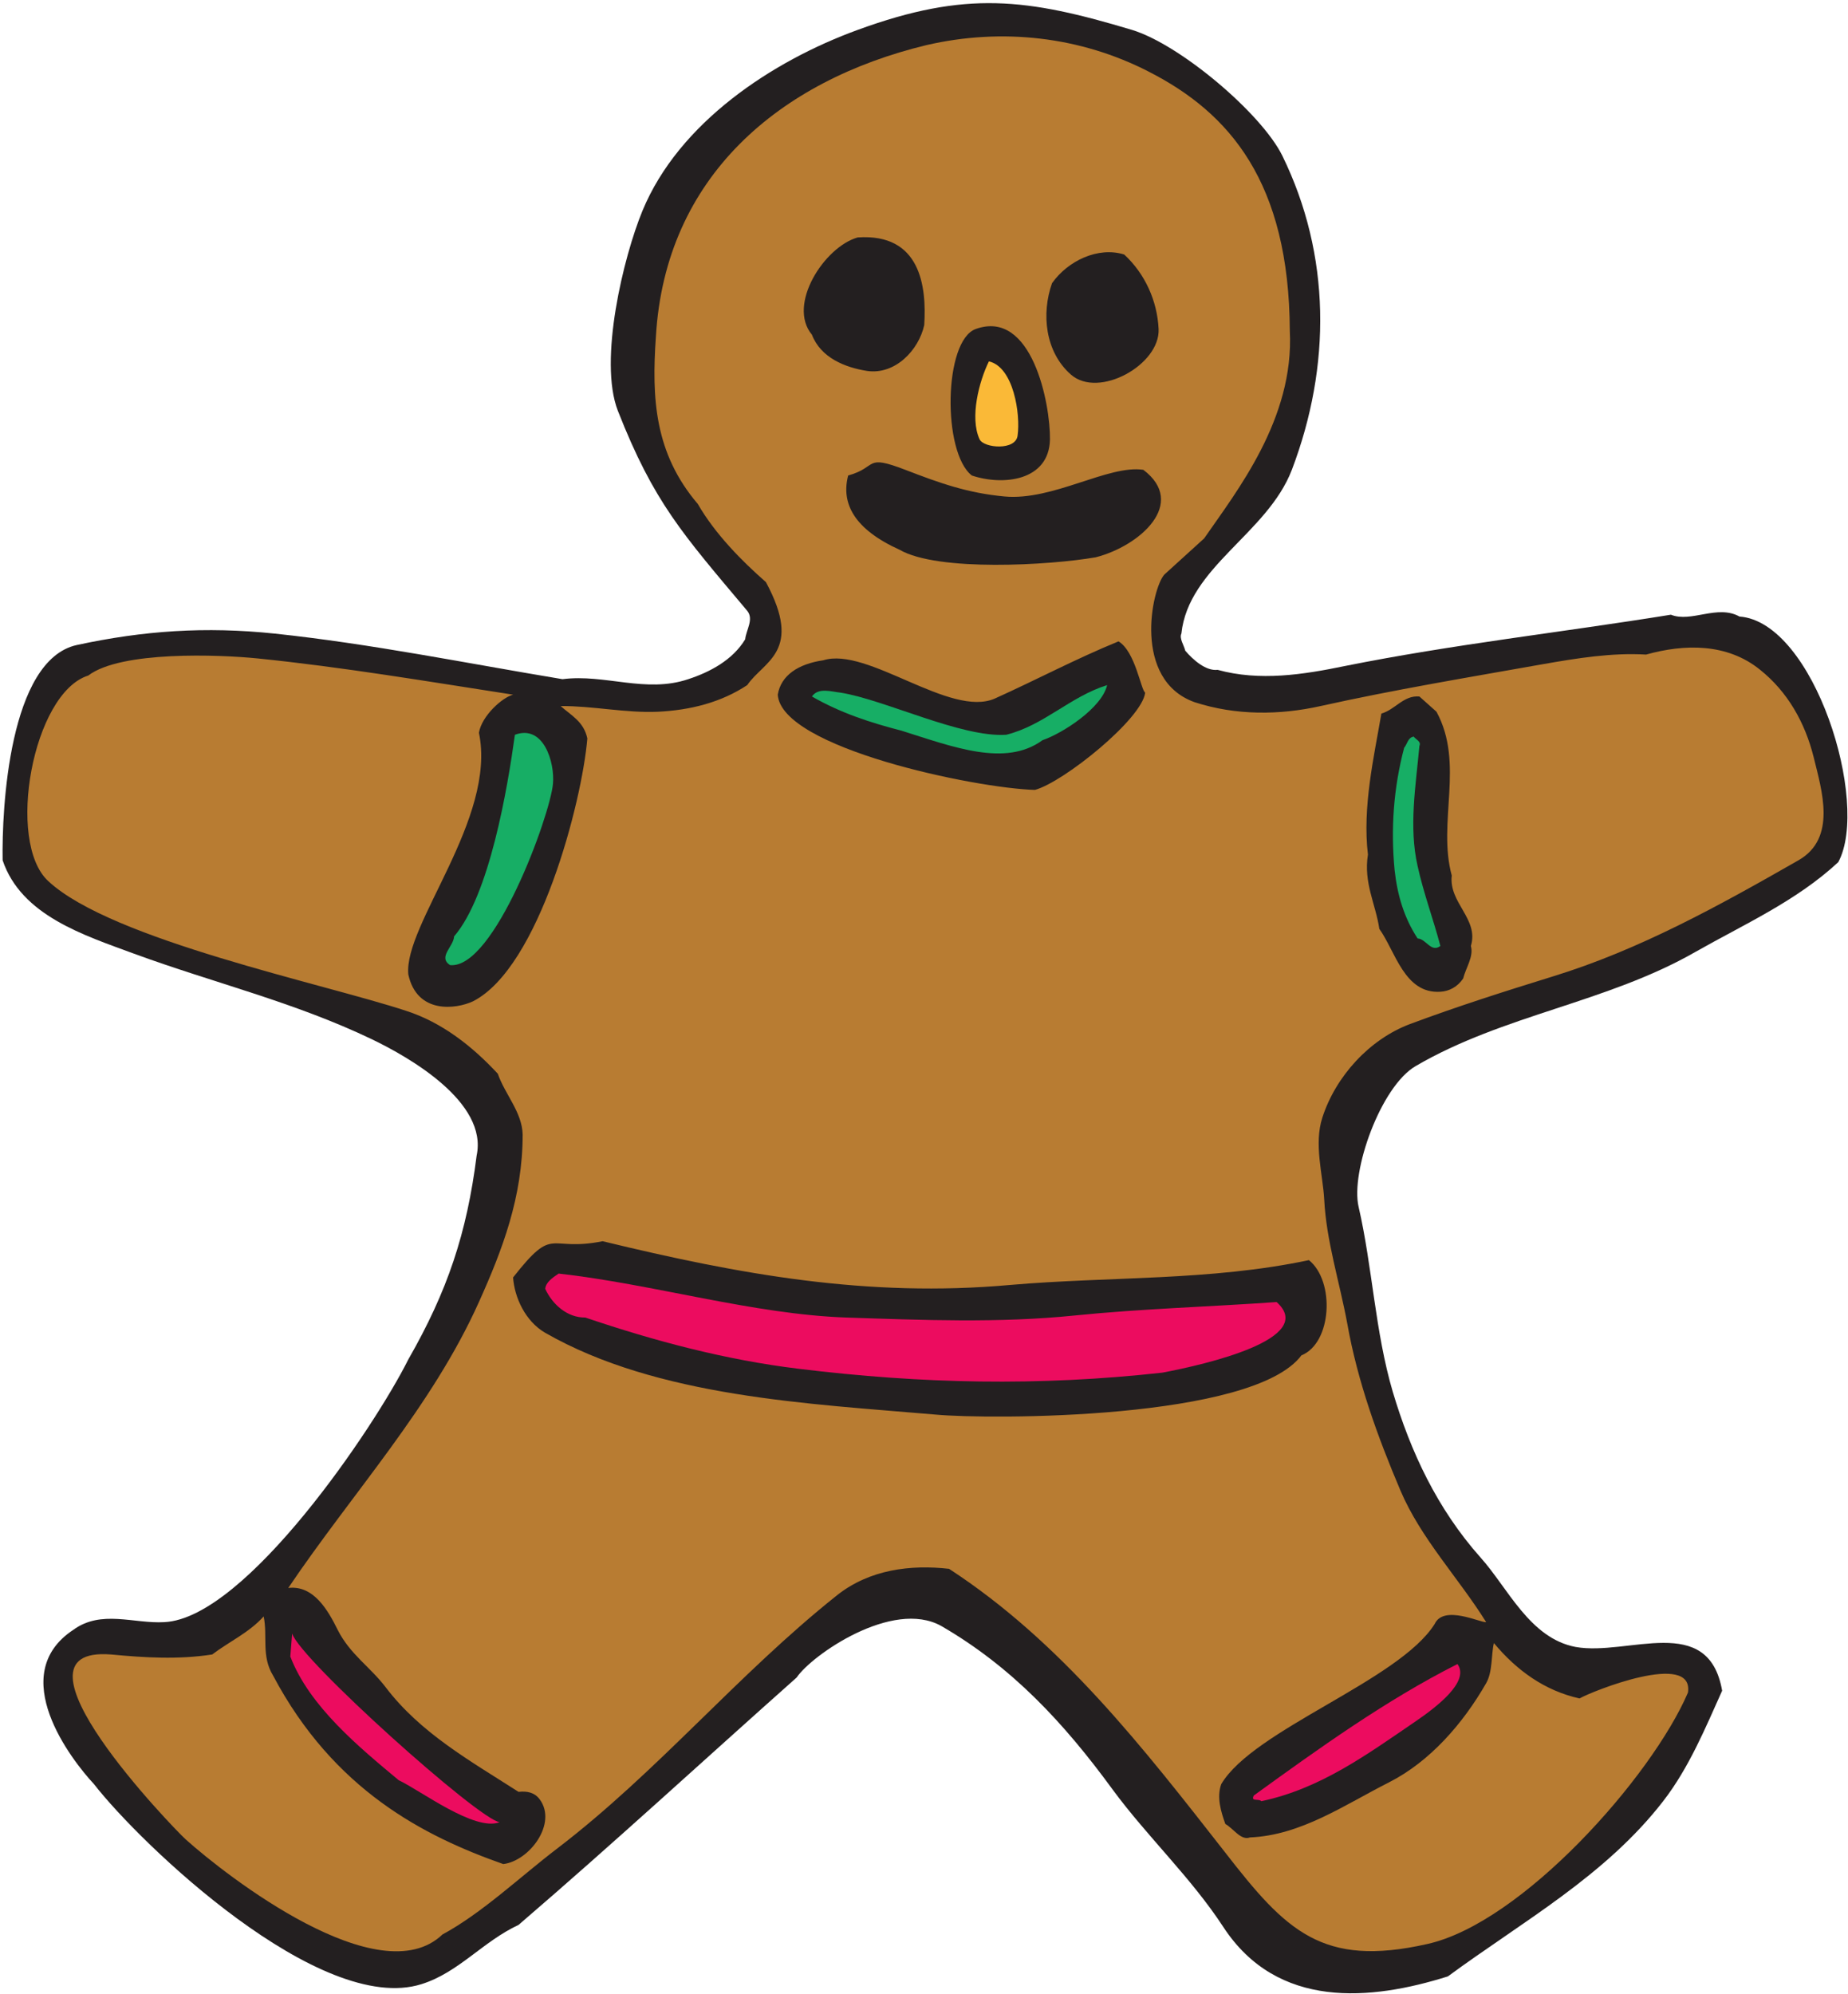
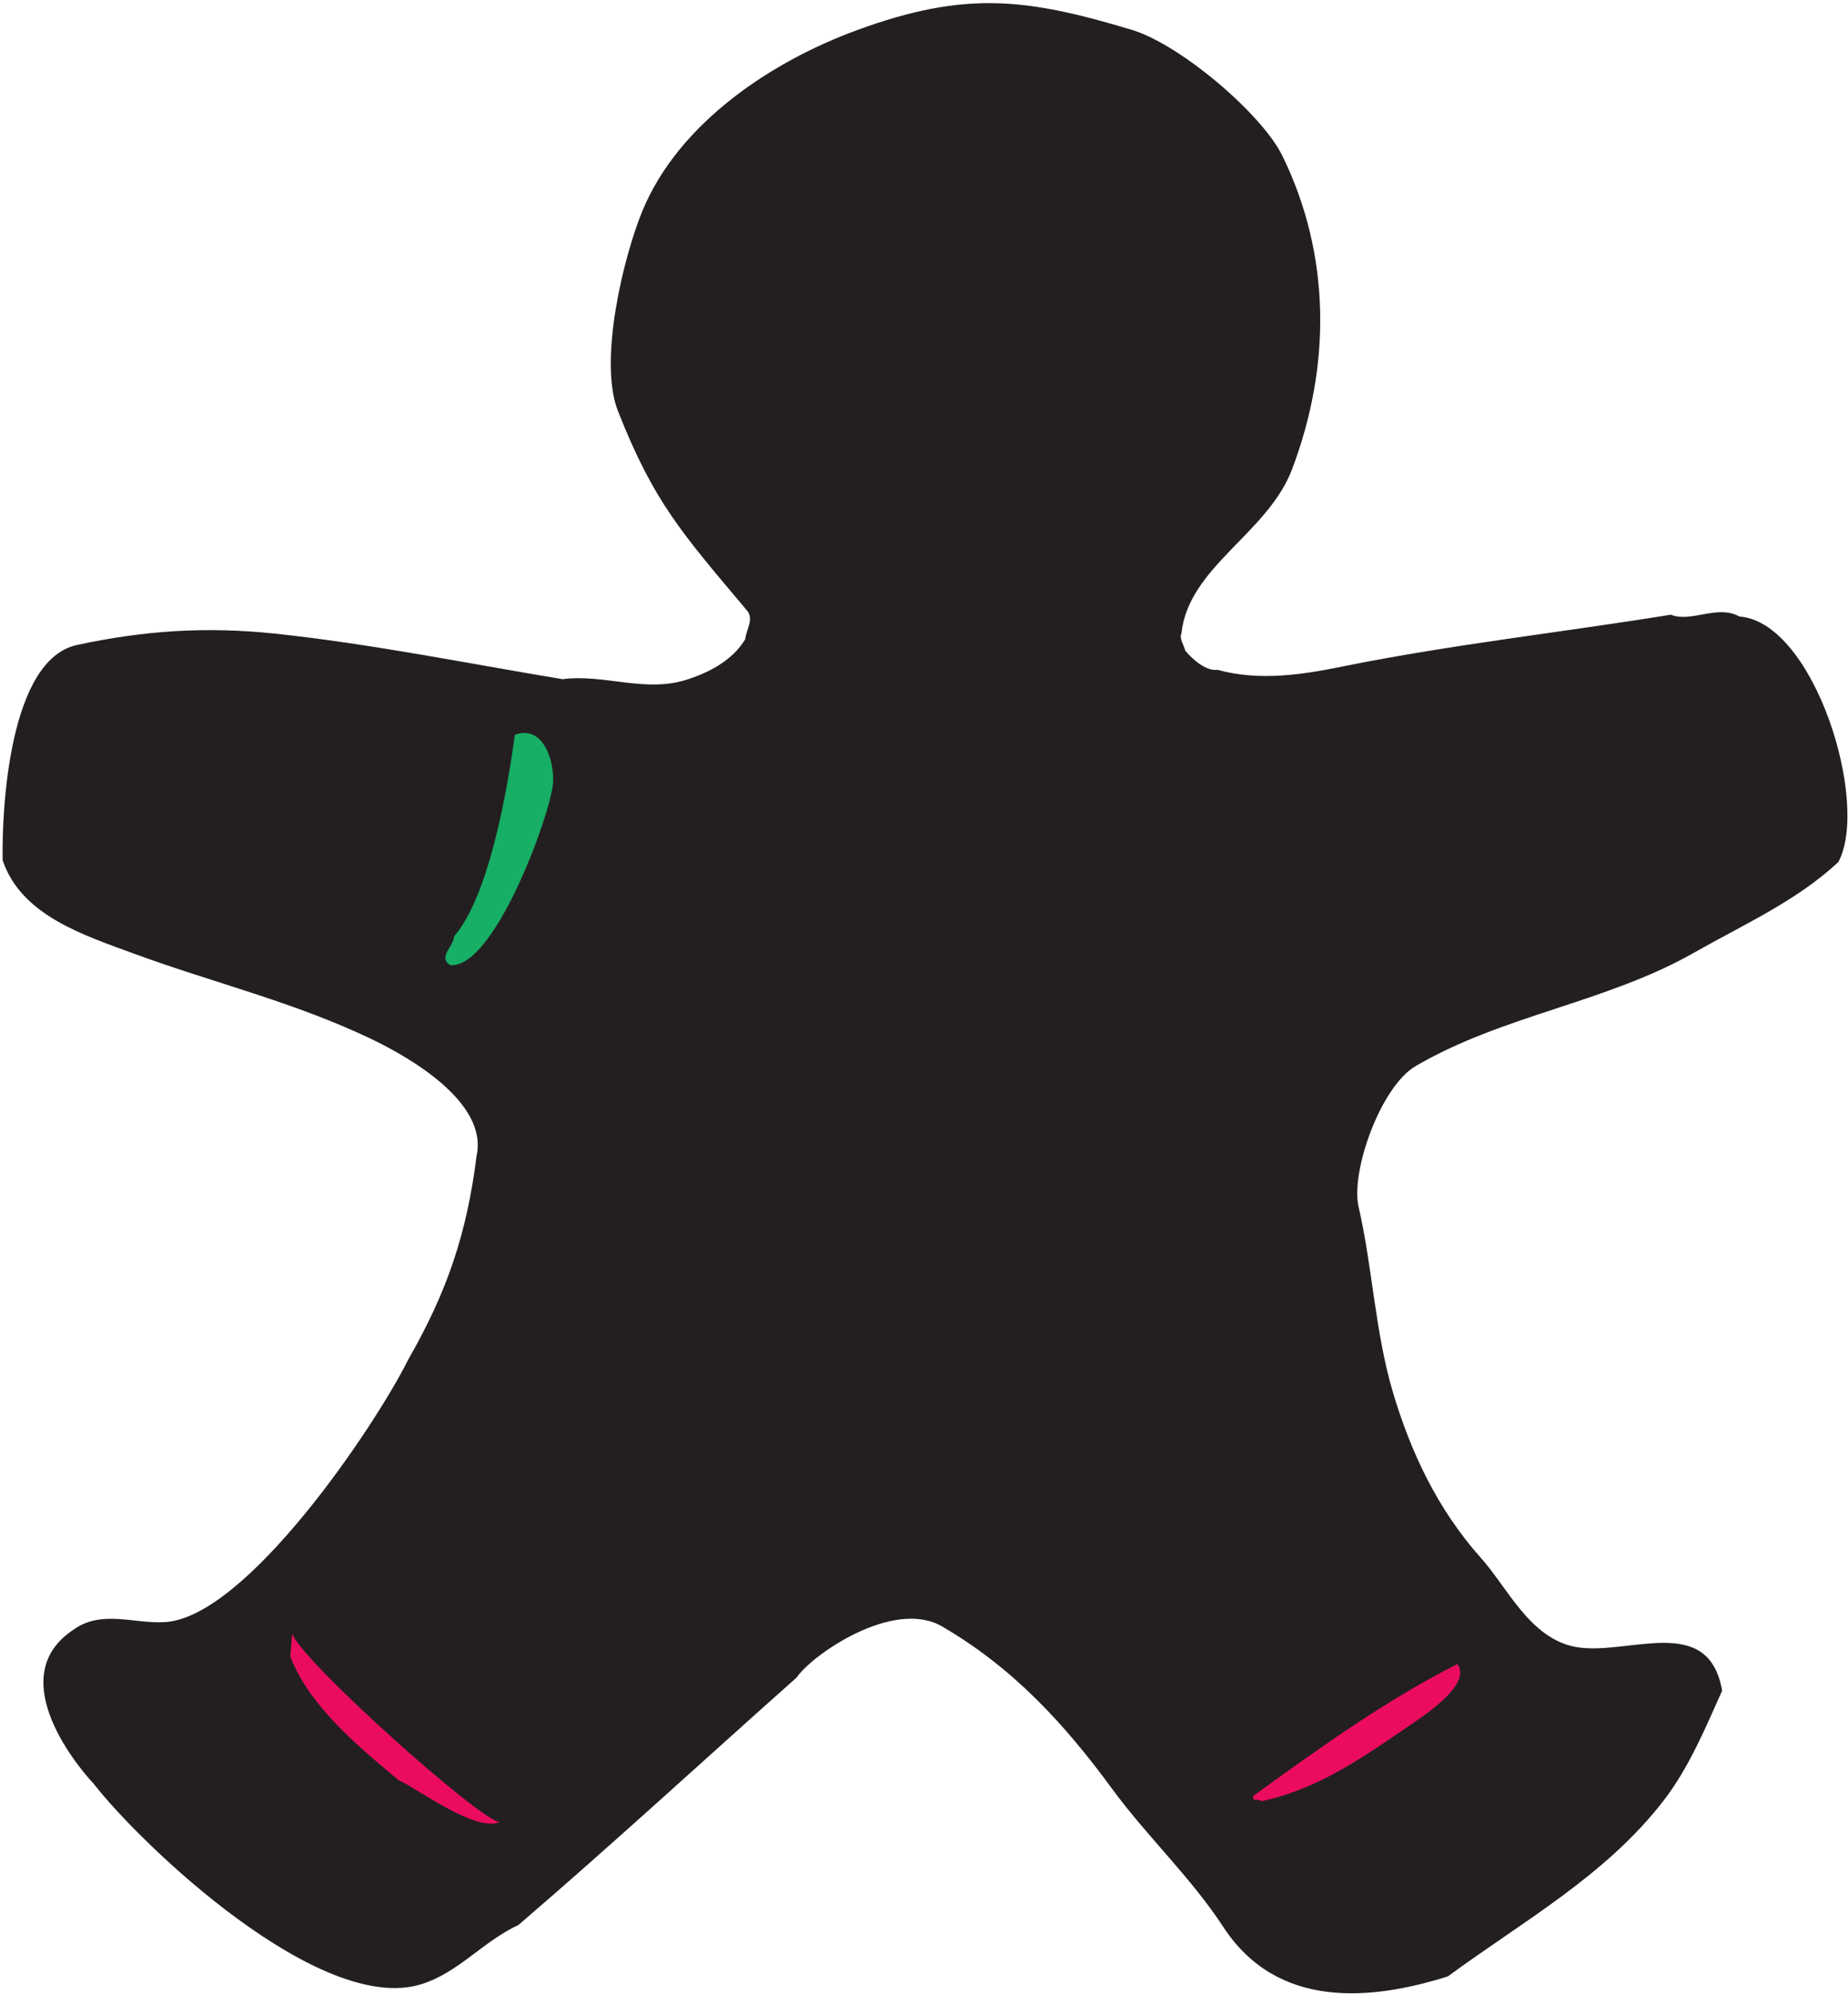
<svg xmlns="http://www.w3.org/2000/svg" viewBox="0 0 778.667 840" height="840" width="778.667" xml:space="preserve" id="svg2" version="1.1">
  <defs id="defs6" />
  <g transform="matrix(1.333,0,0,-1.333,0,840)" id="g10">
    <g transform="scale(0.1)" id="g12">
      <path id="path14" style="fill:#231f20;fill-opacity:1;fill-rule:evenodd;stroke:none" d="m 3578.08,6207.12 c 151.92,-46.08 408.96,-263.52 475.2,-397.44 154.08,-314.64 154.8,-665.28 30.24,-992.88 -77.76,-202.32 -326.88,-306.72 -349.2,-517.68 -7.2,-15.12 7.92,-36 12.24,-54 25.2,-29.52 65.52,-64.8 102.24,-60.48 133.2,-36.72 270.72,-15.12 403.2,12.24 341.28,68.4 681.84,105.84 1029.6,162 64.8,-25.92 146.88,33.12 216.72,-5.76 236.16,-17.28 413.28,-588.96 312.48,-776.16 -132.48,-123.12 -298.08,-196.56 -451.44,-283.68 -280.08,-160.56 -606.96,-198.72 -884.16,-360.72 -110.88,-64.08 -206.64,-334.08 -180.72,-444.96 43.92,-190.8 51.84,-393.84 108,-584.64 56.16,-188.64 139.68,-368.64 277.2,-523.44 86.4,-95.76 155.52,-255.6 300.96,-282.96 165.6,-29.52 419.76,110.16 462.96,-138.24 C 5391.76,843.121 5339.2,714.961 5257.12,609.121 5074.24,372.961 4813.6,229.68 4576.72,55.441 4334.08,-20.879 4038.16,-50.398 3866.8,211.68 3765.28,367.199 3626.32,497.52 3517.6,645.121 3363.52,856.082 3199.36,1033.2 2975.44,1162.8 c -154.8,86.4 -410.4,-92.88 -457.2,-162.72 C 2226.64,740.879 1940.8,477.359 1639.12,218.16 1526.08,165.602 1449.76,67.68 1332.4,30.961 1012.72,-69.84 446.078,471.602 297.039,663.121 225.762,739.441 16.961,1008.72 231.52,1150.56 c 88.558,64.8 192.242,18.72 288,24.48 257.761,12.24 665.28,617.76 771.12,830.16 123.84,216 185.04,398.88 216,644.4 36,168.48 -212.4,310.32 -330.48,367.2 -246.238,118.08 -498.961,177.84 -752.398,270.72 -157.684,58.32 -356.403,120.24 -415.442,295.2 -2.879,162 20.16,633.6 234.719,680.4 210.242,45.36 406.082,59.04 625.68,36 305.281,-32.4 605.521,-93.6 909.361,-144 133.92,17.28 262.8,-45.36 397.44,0 68.4,22.32 140.4,60.48 180,126 2.88,29.52 28.08,63.36 6.48,90 -205.2,244.08 -295.2,342.72 -408.96,632.16 -61.92,159.12 18,487.44 77.76,632.16 115.2,278.64 409.68,473.04 680.4,571.68 342.72,125.28 535.68,99.36 866.88,0" />
-       <path id="path16" style="fill:#fab937;fill-opacity:1;fill-rule:evenodd;stroke:none" d="m 3216.64,4925.52 c -5.04,-48.96 -107.28,-40.32 -120.24,-12.24 -31.68,68.4 -1.44,183.6 29.52,246.24 78.48,-18 100.08,-167.76 90.72,-234" />
-       <path id="path18" style="fill:#17ae65;fill-opacity:1;fill-rule:evenodd;stroke:none" d="m 3499.6,4136.4 c -16.56,-72 -139.68,-151.92 -204.48,-174.24 -117.36,-85.68 -282.96,-20.88 -445.68,30.24 -97.92,25.2 -192.96,56.16 -282.96,108 20.16,29.52 61.92,15.12 90,12.24 138.24,-21.6 381.6,-142.56 524.16,-133.2 118.8,29.52 201.6,120.24 318.96,156.96" />
      <path id="path20" style="fill:#17ae65;fill-opacity:1;fill-rule:evenodd;stroke:none" d="m 1747.84,3823.92 c -9.36,-100.8 -186.48,-586.8 -325.44,-572.4 -38.88,25.92 11.52,58.32 12.96,90.72 112.32,130.32 169.2,470.16 192.24,637.2 90.72,33.84 126.72,-87.84 120.24,-155.52" />
-       <path id="path22" style="fill:#17ae65;fill-opacity:1;fill-rule:evenodd;stroke:none" d="m 4486.72,3944.16 c -11.52,-126 -33.84,-255.6 -5.76,-379.44 18.72,-85.68 49.68,-167.76 72,-252.72 -29.52,-22.32 -44.64,22.32 -72,23.76 -42.48,64.8 -64.08,136.8 -72.72,216.72 -12.24,128.88 -3.6,257.76 30.24,385.92 10.08,11.52 11.52,32.4 30.24,35.28 6.48,-9.36 24.48,-15.12 18,-29.52" />
-       <path id="path24" style="fill:#ec0c5f;fill-opacity:1;fill-rule:evenodd;stroke:none" d="m 2675.2,2137.68 c 239.76,-7.92 481.68,-18 722.16,6.48 212.4,21.6 425.52,27.36 637.92,42.48 129.6,-115.92 -223.92,-197.28 -361.44,-223.2 -391.68,-43.2 -759.6,-35.28 -1149.12,12.24 -230.4,28.08 -453.6,87.12 -674.64,162 -56.88,-0.72 -103.68,41.04 -126.72,90.72 2.16,20.88 22.32,34.56 42.48,48.24 297.36,-33.12 615.6,-128.88 909.36,-138.96" />
      <path id="path26" style="fill:#ec0c5f;fill-opacity:1;fill-rule:evenodd;stroke:none" d="m 1579.36,542.879 c -78.48,-30.957 -252,101.519 -318.96,132.48 -125.28,104.403 -282.24,233.282 -342.72,390.961 l 5.761,72.72 c 24.481,-81.36 590.399,-588.962 655.919,-596.161" />
      <path id="path28" style="fill:#ec0c5f;fill-opacity:1;fill-rule:evenodd;stroke:none" d="M 4606.96,1042.56 C 4647.28,987.121 4539.28,905.762 4475.2,861.84 4321.12,756.719 4174.24,648.719 3987.04,609.121 c -8.64,9.359 -34.56,-2.883 -23.76,18 205.92,149.039 418.32,301.68 643.68,415.439" />
-       <path id="path30" style="fill:#b87c32;fill-opacity:1;fill-rule:evenodd;stroke:none" d="m 3632.08,6074.64 c 254.88,-130.32 442.8,-348.48 444.96,-818.64 14.4,-277.92 -167.76,-506.88 -270.72,-655.92 l -126,-114.48 c -39.6,-44.64 -101.52,-332.64 95.76,-403.2 131.04,-42.48 268.56,-41.04 398.16,-12.24 233.28,51.84 468,90.72 703.44,132.48 106.56,18.72 218.16,36.72 325.44,30.24 120.96,33.84 256.32,36.72 360.72,-48.24 86.4,-69.12 141.84,-166.32 169.2,-276.48 25.2,-103.68 74.16,-255.6 -48.24,-325.44 -250.56,-143.28 -502.56,-282.96 -776.88,-367.2 -149.04,-46.08 -300.96,-94.32 -451.44,-150.48 -128.16,-48.24 -234.72,-165.6 -276.48,-295.2 -27.36,-83.52 1.44,-180 5.76,-258.48 6.48,-131.04 48.24,-259.92 72.72,-391.68 32.4,-182.88 95.76,-357.84 168.48,-529.2 64.8,-151.92 183.6,-275.76 270.72,-415.44 -16.56,-2.88 -133.92,56.16 -162.72,-5.76 C 4422.64,990 3962.56,835.922 3860.32,663.121 c -15.12,-41.762 -0.72,-87.84 12.96,-126 25.92,-14.402 48.96,-53.281 77.76,-42.48 161.28,6.48 300.24,103.679 439.92,174.238 128.88,65.519 233.28,185.043 306.72,313.199 20.88,36.002 15.84,92.162 24.48,126.722 72,-86.4 160.56,-150.48 270.72,-174.96 38.16,22.32 362.16,151.92 342.72,18.719 -114.48,-267.118 -524.88,-728.637 -824.4,-794.879 -331.92,-74.879 -446.4,41.761 -637.92,288.718 -259.2,331.204 -518.4,666.002 -873.36,897.122 -120.24,13.68 -251.28,-1.44 -354.96,-84.24 C 2331.04,1009.44 2079.76,702.719 1760.08,458.641 1644.88,370.801 1523.92,255.602 1398.64,187.922 1199.2,-2.879 716.078,372.238 586.48,488.879 c -36,32.402 -597.601,612.721 -235.441,583.921 106.563,-10.08 212.402,-16.56 319.68,0 54,41.04 115.922,68.4 162.722,120.24 12.957,-61.92 -7.921,-125.28 29.52,-186.48 192.239,-362.88 478.079,-508.322 727.919,-596.162 82.8,10.082 171.36,128.161 115.2,204.481 -16.56,22.32 -40.32,26.641 -66.96,23.762 -152.64,97.918 -310.32,185.757 -420.48,331.199 -48.96,64.08 -112.32,103.68 -151.2,180.72 -30.96,62.64 -76.319,141.84 -156.241,132.48 203.041,300.96 453.601,571.68 602.641,903.6 74.16,164.88 138.24,331.92 138.24,529.2 -1.44,70.56 -56.16,127.44 -78.48,192.24 -82.08,88.56 -177.84,162.72 -289.44,198.72 -261.36,86.4 -930.961,223.92 -1131.121,409.68 -135.359,123.12 -49.68,595.44 126,650.16 102.961,78.48 414.723,66.24 535.68,54 269.281,-27.36 537.121,-72.72 807.121,-114.48 -33.84,-8.64 -98.64,-66.24 -108,-120.24 56.88,-270.72 -238.32,-606.96 -223.2,-763.92 27.36,-126 150.48,-110.16 204.48,-84.96 209.52,106.56 344.88,631.44 361.44,830.88 -11.52,54 -51.84,72.72 -84.24,102.24 101.52,0.72 204.48,-22.32 306.72,-18 103.68,5.04 200.16,29.52 282.96,84.24 51.84,76.32 177.84,105.12 59.04,325.44 -75.6,66.24 -160.56,151.92 -215.28,246.96 -136.8,160.56 -146.16,333.36 -132.48,529.2 29.52,505.44 390.24,808.56 854.64,920.88 239.76,55.44 487.44,27.36 704.16,-84.24 z M 1904.8,2378.88 c 433.44,-105.12 837.36,-178.56 1288.08,-138.24 316.08,27.36 632.16,12.24 944.64,78.48 82.8,-66.96 72.72,-262.08 -23.76,-300.96 -152.64,-204.48 -987.12,-203.04 -1156.32,-187.2 -398.88,34.56 -878.4,54.72 -1234.08,258.48 -63.36,36.72 -97.2,112.32 -101.52,174.96 132.48,168.48 108,79.2 282.96,114.48 z M 2921.44,5274 c -17.28,-78.48 -91.44,-157.68 -180.72,-144.72 -68.4,10.8 -146.16,41.04 -174.24,114.48 -79.2,95.04 39.6,277.92 144.72,307.44 198.72,13.68 218.16,-154.8 210.24,-277.2 z m 632.16,223.2 c 66.24,-61.2 104.4,-146.88 108.72,-235.44 5.04,-113.04 -189.36,-221.04 -277.2,-144 -82.08,72 -93.6,192.96 -59.76,288.72 49.68,70.56 145.44,116.64 228.24,90.72 z m -691.92,-680.4 c 111.6,-43.2 198,-73.44 313.2,-84.24 153.36,-14.4 328.32,100.8 439.2,84.24 139.68,-105.84 -10.08,-240.48 -150.48,-276.48 -145.44,-25.2 -498.96,-46.08 -619.92,23.76 -143.28,64.8 -185.76,146.16 -162.72,234.72 95.76,26.64 48.96,68.4 180.72,18 z m 457.2,95.76 c -2.88,-131.04 -148.32,-146.88 -246.96,-113.76 -93.6,72.72 -89.28,426.24 12.24,462.96 177.84,64.08 236.16,-236.16 234.72,-349.2 z m 300.96,-799.92 c -9.36,-82.8 -257.76,-282.96 -348.48,-307.44 -187.92,5.04 -802.08,132.48 -812.88,300.96 10.08,61.2 64.8,97.2 144,108.72 139.68,43.92 401.04,-182.88 542.16,-120.96 129.6,58.32 257.04,126 390.96,180.72 53.28,-32.4 70.56,-153.36 84.24,-162 z m 920.88,-60.48 c 89.28,-164.16 2.16,-348.48 48.24,-517.68 -10.08,-86.4 86.4,-136.8 60.48,-222.48 9.36,-33.84 -15.84,-68.4 -24.48,-102.96 -18,-26.64 -44.64,-40.32 -72,-41.76 -113.76,-7.2 -141.84,127.44 -192.96,198.72 -11.52,78.48 -50.4,145.44 -36,234.72 -18,149.76 19.44,311.04 42.48,445.68 44.64,12.96 69.84,58.32 120.24,54 l 54,-48.24" />
    </g>
  </g>
</svg>